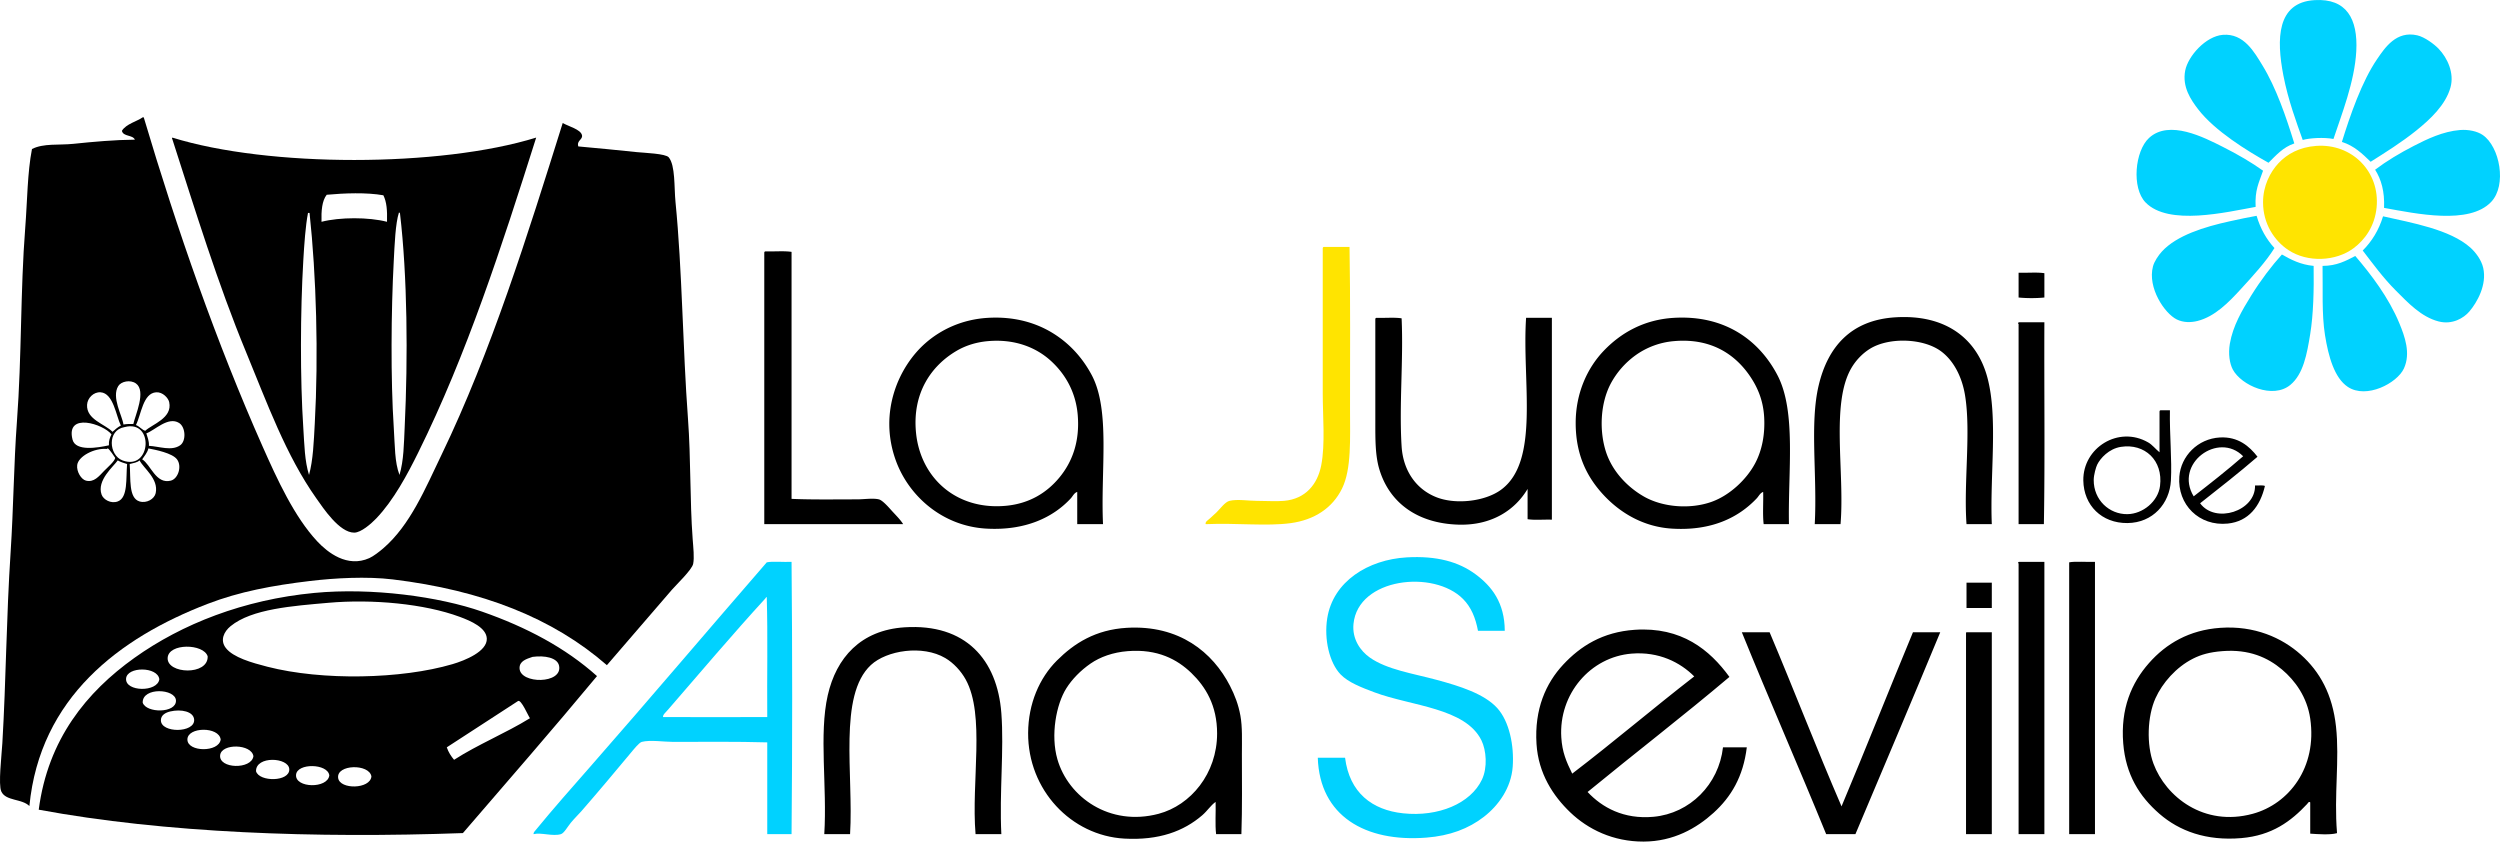
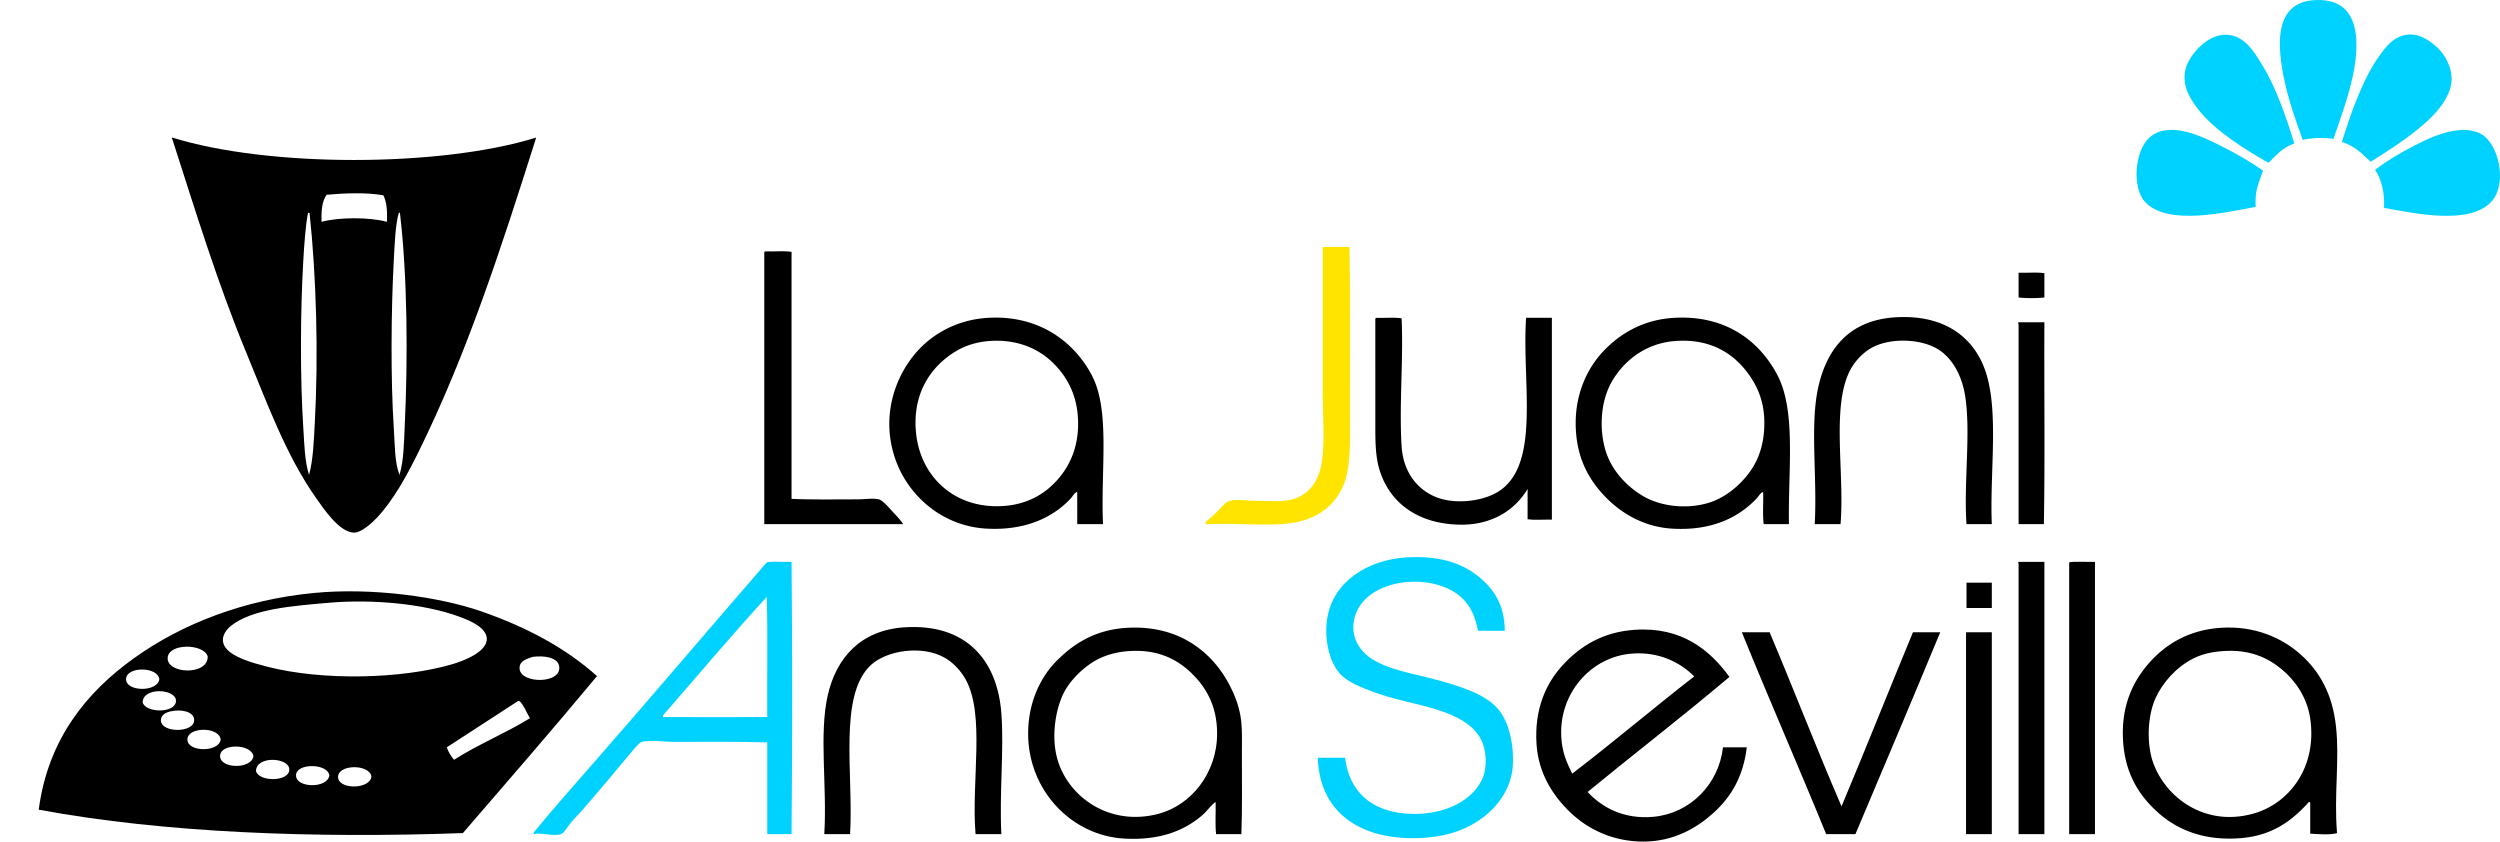
<svg xmlns="http://www.w3.org/2000/svg" baseProfile="tiny" width="504.431" height="169.807">
  <g fill-rule="evenodd">
-     <path d="M28.793 23.671h.209C35.77 46.465 43.711 69.202 53.02 90.167c2.883 6.492 6.374 14.142 11.013 19.088 2.052 2.188 6.014 5.361 10.488 3.356.836-.374 2.052-1.319 2.832-1.992 5.448-4.7 8.482-12.104 11.747-18.879 10-20.748 17.4-44.446 24.438-66.916 1.204.679 3.58 1.276 3.881 2.413.25.946-1.108 1.063-.734 2.307 3.959.351 7.631.72 11.852 1.154 1.509.155 5.771.29 6.397 1.048 1.353 1.638 1.07 6.053 1.364 9.02 1.364 13.807 1.446 29.328 2.518 43.736.594 8.008.366 16.464.943 24.228.13 1.768.358 3.775.104 5.035-.242 1.209-3.446 4.248-4.3 5.243-4.338 5.061-8.953 10.358-13.11 15.208-10.912-9.519-25.208-15.134-43.211-17.306-5.278-.635-11.691-.278-16.676.315-7.568.899-14.257 2.151-20.662 4.614-17.858 6.867-33.846 18.936-35.975 40.8-1.48-1.509-4.762-.977-5.664-2.938-.637-1.385.056-7.123.21-9.754.76-12.954.788-25.117 1.677-38.702.565-8.619.636-17.729 1.259-26.114.998-13.423.687-26.444 1.678-39.122.426-5.435.434-11.226 1.364-15.942 2.345-1.195 5.415-.738 8.39-1.049 3.909-.408 8.289-.803 12.377-.839-.454-1.015-2.363-.574-2.623-1.783.839-1.398 3.107-1.926 4.196-2.725zm-1.364 53.7c-1.145-.816-2.987-.413-3.566.524-1.408 2.279.806 5.97 1.049 7.761.589-.11 1.275-.123 1.993-.104.375-1.765 2.652-6.665.524-8.181zm-7.132 1.783c-1.405-.102-2.652 1.155-2.727 2.517-.165 2.98 3.558 3.858 5.139 5.455.525-.455 1.024-.935 1.678-1.26-.961-1.92-1.482-6.524-4.09-6.712zm13.845 1.992c-.179-.828-1.296-2.075-2.622-1.992-2.679.167-3.013 4.476-4.09 6.607.707.25 1.347 1.083 1.888 1.154 1.366-1.311 5.524-2.53 4.824-5.769zm-19.508 7.552c.612 2.424 5.102 1.651 7.342 1.154-.063-.972.222-1.596.524-2.202-1.596-2.078-9.283-4.563-7.866 1.048zm21.711 1.154c1.266-.875 1.111-3.685-.21-4.511-2.213-1.383-4.929 1.517-6.608 2.099.222.791.564 1.463.525 2.518 2.081.109 4.537 1.105 6.293-.106zm-11.642 3.041c5.831 2.216 6.484-8.339.419-6.713-3.555.594-3.162 5.671-.419 6.713zm-9.126.944c-.159 1.332.819 2.914 1.783 3.146 1.609.39 2.579-.856 3.671-1.991.5-.52 2.229-2.004 2.203-2.623-.002-.037-1.232-1.838-1.469-1.889-.09-.018-.205.107-.21.105-2.522-.227-5.766 1.485-5.978 3.252zm18.88 3.146c1.497-.374 2.299-2.915 1.258-4.3-.952-1.267-4.363-1.938-5.769-2.203-.236.918-.804 1.503-1.258 2.203 1.708 1.018 2.74 5.06 5.769 4.3zm-10.699-4.09c-.801 1.189-4.306 4.026-3.251 6.922.36.986 1.864 1.874 3.251 1.363 2.107-.773 1.632-4.678 1.888-7.551-.673-.2-1.342-.406-1.888-.734zm4.405 8.285c1.444.425 3.001-.505 3.251-1.677.624-2.925-2.445-4.985-3.251-6.608-.476.433-1.263.555-1.993.734.23 2.943-.266 6.886 1.993 7.551z" />
    <path d="M34.771 27.761c19.389 6.036 54.022 6.015 73.417 0C101.18 49.913 94.18 71.505 84.38 91.32c-2.138 4.322-4.952 9.633-8.496 13.32-.997 1.037-3.036 2.824-4.405 2.832-3.004.019-6.296-4.999-7.657-6.924-6.141-8.675-9.972-19.34-14.159-29.471-5.767-13.953-10.259-28.621-14.893-43.002-.125-.137-.04-.164.001-.314zm31.15 11.537c-.954 1.214-1.113 3.222-1.049 5.454 3.675-.951 9.537-.957 13.216 0 .063-2.289-.056-3.98-.735-5.349-3.361-.604-7.913-.432-11.432-.105zm13.53 13.32c-.544 10.168-.637 23.945 0 33.667.246 3.747.162 6.94 1.154 9.544.88-2.97.887-6.289 1.049-9.649.674-14.057.546-30.435-.944-43.106-.006-.064-.016-.125-.104-.104-.006-.064-.016-.125-.105-.105-.724 2.224-.877 6.519-1.05 9.753zM63.508 85.551c.773-13.942.313-29.92-1.048-42.582h-.315c-.498 2.58-.753 6.284-.944 9.543-.608 10.345-.658 23.837 0 33.878.219 3.35.263 6.613 1.154 9.438.834-3.028.961-6.789 1.153-10.277zM120.46 136.418c-8.88 10.698-17.998 21.159-27.06 31.676-29.744 1.07-60.147 0-85.584-4.72 1.861-14.232 9.669-23.754 19.298-30.626 9.621-6.866 22.053-11.751 36.29-13.11 11.642-1.111 25.187.736 33.877 3.776 8.936 3.126 16.8 7.283 23.179 13.004zM46.518 126.35c-1.326 1.088-2.178 2.824-.944 4.405 1.483 1.902 5.208 2.96 8.391 3.776 11.07 2.841 27.024 2.51 37.338-.524 2.545-.749 7-2.563 6.922-5.14-.066-2.209-3.202-3.57-5.454-4.404-7.121-2.64-17.637-3.623-26.535-2.832-7.109.631-15.433 1.206-19.718 4.719zm-12.691 6.399c-.17 3.26 8.206 3.607 8.077-.314-.805-2.606-7.919-2.704-8.077.314zm71.006 2.097c.097 3.212 8.757 3.214 7.971-.525-.344-1.637-2.928-2.109-5.349-1.781-1.242.417-2.667.842-2.622 2.306zm-79.396 2.098c-.161 2.67 6.361 2.763 6.712.104-.329-2.586-6.563-2.603-6.712-.104zm10.068 4.405c-.079-2.425-6.802-2.74-6.712.42.692 2.162 6.796 2.177 6.712-.42zm69.013.104c-4.364 2.848-10.012 6.491-14.369 9.336.336.992.863 1.794 1.469 2.518 4.805-3.097 10.428-5.374 15.313-8.392-.349-.449-1.778-3.876-2.413-3.462zm-72.055 3.882c.007 2.622 6.846 2.588 6.713-.106-.082-1.682-2.641-2.197-4.824-1.677-.963.228-1.891.746-1.889 1.783zm5.35 3.879c0 2.563 6.37 2.63 6.713 0-.317-2.655-6.713-2.59-6.713 0zm6.607 3.147c-.337 2.796 6.355 2.945 6.712.211-.395-2.49-6.422-2.613-6.712-.211zm13.949 2.832c-.118-2.407-6.771-2.742-6.712.421.643 2.206 6.84 2.157 6.712-.421zm1.364 1.153c-.195 2.692 6.377 2.822 6.713.106-.311-2.428-6.536-2.538-6.713-.106zm8.496.63c.329 2.382 6.48 2.275 6.712-.314-.435-2.606-7.095-2.46-6.712.314z" />
  </g>
  <g fill-rule="evenodd">
    <path fill="#00D2FF" d="M470.829 28.038c-1.923-.369-4.798-.192-6.203.201-1.244-3.489-2.937-8.024-3.902-13.007C459.302 7.883 459.38.473 467.029.024c6.427-.377 8.756 3.758 8.403 10.305-.332 6.199-2.996 12.84-4.603 17.709zM462.926 28.939c-2.27.765-3.677 2.394-5.203 3.902-4.251-2.375-10.846-6.42-14.208-10.806-1.445-1.886-3.249-4.496-2.6-7.804.566-2.89 4.119-6.927 7.604-7.204 4.25-.338 6.362 3.522 8.005 6.204 2.73 4.462 4.752 10.348 6.402 15.708zM478.334 32.641c-1.664-1.605-3.313-3.227-5.803-4.002 1.652-5.332 4.002-12.167 7.103-16.708 1.592-2.331 3.881-5.772 8.104-4.803 1.499.345 3.412 1.778 4.302 2.701 1.798 1.867 3.2 4.924 2.402 7.805-.985 3.551-4.111 6.464-6.904 8.705-3.011 2.414-6.203 4.403-9.204 6.302zM456.623 34.442c-.859 2.499-1.668 3.866-1.501 7.304-5.91 1.058-17.569 3.887-22.211-.901-2.836-2.923-2.154-10.365.7-13.006 4.081-3.778 11.116-.105 14.907 1.8 2.995 1.506 5.798 3.147 8.105 4.803zM481.036 41.945c.147-3.317-.575-5.762-1.803-7.704 2.352-1.777 5-3.358 7.805-4.802 2.673-1.376 5.878-2.925 9.305-3.202 1.728-.14 3.485.239 4.603 1 3.428 2.337 4.927 10.113 1.7 13.507-4.432 4.664-15.089 2.376-21.61 1.201z" />
-     <path fill="#FFE400" d="M467.327 29.439c7.221-.535 12.909 5.187 12.207 12.406-.374 3.84-2.396 6.544-4.602 8.205-3.637 2.736-9.365 2.952-13.208.4-2.833-1.882-5.093-5.292-5.102-9.605-.009-3.357 1.448-6.133 3.101-7.903 1.748-1.874 4.242-3.254 7.604-3.503z" />
-     <path fill="#00D2FF" d="M455.321 43.546c.763 2.606 1.99 4.748 3.602 6.503-1.733 2.774-4.211 5.473-6.803 8.304-2.438 2.662-5.209 5.51-8.704 6.404-1.335.34-2.876.354-4.202-.301-2.463-1.215-5.94-6.388-4.803-10.705.267-1.015 1.11-2.246 1.801-3.002 2.97-3.251 8.581-4.981 13.707-6.103 1.774-.387 3.888-.85 5.402-1.1zM480.834 43.646c5.785 1.311 13.501 2.641 17.61 6.304 1.049.936 2.236 2.487 2.601 4.102.773 3.421-1.222 6.947-2.802 8.804-1.132 1.333-3.443 2.714-6.203 2.001-3.506-.905-6.188-3.788-8.603-6.203-2.597-2.597-4.684-5.475-6.705-8.105 1.835-1.834 3.244-4.093 4.102-6.903zM460.425 51.35c1.847 1.054 3.754 2.048 6.402 2.301.07 4.821-.036 9.733-.699 13.807-.646 3.959-1.368 8.024-4.003 10.206-3.535 2.925-9.888.103-11.606-3.103-.64-1.195-.945-3.179-.6-5.203.614-3.587 2.43-6.688 4.302-9.705 1.971-3.173 4.135-6.002 6.204-8.303zM475.231 51.651c3.132 3.662 6.742 8.36 8.905 13.607 1.071 2.601 2.331 6.022.901 9.104-1.377 2.96-7.551 6.197-11.309 3.703-2.729-1.814-3.917-6.172-4.601-10.407-.696-4.308-.407-9.303-.5-14.007 2.863-.006 4.716-1.023 6.604-2z" />
  </g>
  <g fill-rule="evenodd">
    <path fill="#FFE400" d="M267.093 49.819h5.204c.183 10.622.101 21.771.101 32.725 0 5.985.316 12.085-1.602 16.012-1.92 3.93-5.567 6.357-10.408 7.005-4.887.653-10.867-.07-17.112.2-.167-.479.519-.843.9-1.2.399-.375.866-.774 1.302-1.201.727-.713 1.709-2.086 2.602-2.302 1.588-.383 3.781 0 5.504 0 1.931 0 3.875.144 5.504 0 4.348-.383 6.764-3.353 7.506-7.205.822-4.271.301-9.828.3-14.41V50.121c-.005-.173.074-.26.199-.302z" />
    <path d="M154.41 50.72c1.736.064 3.733-.131 5.304.1v49.837c4.101.183 8.745.1 13.21.1 1.434 0 3.203-.289 4.403 0 .809.195 2.162 1.816 2.703 2.402.819.889 1.703 1.771 2.201 2.602H154.21v-54.74c-.004-.172.075-.261.2-.301zM412.5 55.124v4.903c-1.506.166-3.698.166-5.204 0v-5.004c1.704.065 3.667-.13 5.204.101zM401.892 105.76h-5.104c-.594-8.334.926-18.584-.3-26.019-.627-3.805-2.366-7.068-4.903-8.907-3.596-2.604-10.412-2.805-14.211-.5-1.541.936-2.883 2.336-3.803 3.902-4.221 7.187-1.322 21.059-2.201 31.523h-5.204c.532-9.951-1.049-20.245.8-28.021 1.817-7.638 6.4-13.132 15.412-13.709 10.306-.66 16.527 4.367 18.613 12.108 2.2 8.167.496 19.527.901 29.623zM222.56 105.76h-5.204v-6.505c-.64.209-.888.854-1.301 1.302-3.563 3.859-9.19 6.537-17.012 6.104-8.923-.493-15.736-6.624-18.314-13.81-3.491-9.73.635-18.908 6.004-23.618 3.07-2.691 7.333-4.793 12.609-5.103 5.441-.32 9.798 1.055 13.11 3.102 3.316 2.05 5.928 4.897 7.806 8.406 3.838 7.172 1.794 19.238 2.302 30.122zm-29.622-34.926c-4.9 2.903-8.922 8.355-8.106 16.513.903 9.027 8.07 15.631 18.113 14.71 4.806-.439 8.313-2.686 10.809-5.703 2.536-3.069 4.155-7.172 3.703-12.609-.408-4.902-2.74-8.521-5.504-11.009-2.872-2.584-7.13-4.387-12.609-3.903-2.479.219-4.602.933-6.406 2.001zM277.701 64.13c1.669.063 3.6-.132 5.104.1.392 8.464-.521 17.441 0 25.819.309 4.969 2.979 8.721 7.104 10.308 3.883 1.492 9.707.813 12.91-1.501 7.988-5.772 4.238-21.916 5.104-34.726h5.203v40.729c-1.604-.065-3.465.13-4.902-.101v-6.104c-2.479 4.182-7.148 7.395-13.91 7.206-8.243-.229-13.975-4.359-16.013-11.209-.821-2.762-.8-5.972-.8-9.507V64.429c-.005-.171.074-.259.2-.299zM360.962 105.76h-5.104c-.232-1.97-.035-4.368-.1-6.505-.622.225-.883.858-1.301 1.302-3.64 3.849-9.086 6.602-17.113 6.104-5.626-.349-10.29-3.059-13.71-6.704-3.518-3.751-5.704-8.315-5.704-14.611 0-5.903 2.262-11.029 5.704-14.61 3.39-3.528 8.025-6.248 14.11-6.604 10.599-.623 17.396 4.834 20.915 11.608 3.815 7.337 2.088 19.385 2.303 30.02zm-31.023-34.025a16.893 16.893 0 0 0-4.903 5.604c-2.176 4.07-2.354 9.627-1.002 13.811 1.277 3.95 4.32 7.109 7.606 9.006 3.823 2.207 9.373 2.646 13.71 1.101 3.684-1.313 7.09-4.55 8.807-7.805 1.371-2.601 2.004-5.806 1.801-9.308-.188-3.239-1.237-5.878-2.901-8.306-2.702-3.94-7.404-7.704-15.312-7.006a15.537 15.537 0 0 0-7.806 2.903zM407.396 65.031h5.104c-.066 13.544.134 27.354-.101 40.729h-5.104V65.33c-.244-.01-.02-.33.101-.299z" />
    <path fill="#00D2FF" d="M303.62 127.277h-5.404c-.494-2.635-1.382-4.764-3.002-6.405-5.898-5.978-21.199-4.284-22.117 5.004-.304 3.085 1.408 5.476 3.304 6.805 3.476 2.44 8.644 3.19 13.509 4.504 4.603 1.242 9.6 2.807 12.209 5.704 2.42 2.685 3.413 7.551 3.104 11.809-.311 4.264-2.854 7.821-5.805 10.106-3.108 2.408-6.881 3.834-11.608 4.204-12.365.967-21.545-4.39-21.917-16.112h5.505c.89 7.066 5.464 10.543 11.708 11.208 7.115.759 13.618-1.972 15.912-6.805 1.156-2.438.876-5.914-.101-7.905-3.226-6.582-14.148-6.912-21.616-9.707-2.601-.975-5.262-2.003-6.805-3.604-2.281-2.365-3.358-7.127-2.701-11.308 1.177-7.497 8.295-11.855 16.011-12.31 6.108-.358 10.536.909 13.911 3.403 3.3 2.438 5.876 5.761 5.903 11.409zM159.714 113.366c.167 18.081.167 36.861 0 54.94h-4.903v-18.514c-6.261-.183-12.513-.1-19.014-.1-1.784 0-4.634-.439-6.305 0-.545.144-1.708 1.61-2.202 2.201-3.438 4.12-6.501 7.79-10.007 11.81-.542.62-1.376 1.416-2.102 2.302-.68.829-1.364 2.107-2.002 2.301-1.659.503-3.969-.379-5.503 0-.094-.308.256-.625.4-.801 3.49-4.266 7.392-8.672 11.108-12.909 11.866-13.529 23.719-27.528 35.526-41.13 1.119-.253 3.399-.019 5.004-.1zm-5.004 7.105c-.167.013-.224.217-.3.301-6.464 7.046-13.342 15.178-19.615 22.416-.417.482-1.134 1.081-1 1.501 6.969-.03 14.367.042 21.016 0-.068-8.038.132-16.346-.101-24.218z" />
    <path d="M422.708 113.366v54.94h-5.205v-54.84c1.125-.243 3.922-.032 5.205-.1zM407.396 113.366h5.104v54.94h-5.204v-54.641c-.245-.01-.021-.33.1-.299zM401.892 117.569v5.104h-5.104c.012-1.657-.016-3.77 0-5.104h5.104zM202.045 168.306h-5.204c-.895-10.618 1.989-24.022-2.001-31.223-.937-1.689-2.439-3.324-4.104-4.303-4.611-2.712-11.835-1.549-15.011 1.4-6.623 6.153-3.478 22.109-4.203 34.125h-5.204c.594-9.634-1.097-20.109.701-28.021 1.716-7.554 6.634-13.143 15.511-13.711 12.292-.786 18.694 6.498 19.515 17.313.564 7.431-.417 16.017 0 24.42zM250.48 168.306h-5.104c-.231-1.971-.034-4.368-.1-6.504-1.009.716-1.638 1.784-2.702 2.702-3.723 3.208-8.707 5.091-15.712 4.703-10.71-.595-19.476-9.794-19.414-21.316.032-5.907 2.277-11.084 5.804-14.61 3.487-3.486 7.799-6.233 14.11-6.604 10.602-.623 17.349 4.954 20.815 11.708.965 1.879 1.697 3.774 2.102 6.005.422 2.322.301 4.936.301 7.806.001 5.171.084 10.813-.1 16.11zm-30.422-34.425c-2.044 1.409-3.759 3.185-4.903 5.003-2.047 3.253-3.202 9.438-1.802 14.311 2.199 7.649 10.546 13.625 20.415 11.009 6.466-1.714 11.81-8.104 11.81-16.213 0-5.623-2.3-9.41-5.203-12.208-2.85-2.743-6.815-4.872-12.81-4.403-3.019.235-5.594 1.182-7.507 2.501zM471.543 168.006v.101c-1.377.391-3.862.206-5.403.1v-6.306c-.258-.305-.547.244-.601.301-3.288 3.524-7.12 6.378-13.31 6.905-7.063.603-12.516-1.435-16.513-4.903-4.041-3.507-6.802-7.908-7.306-14.211-.557-6.987 1.637-12.17 5.204-16.211 3.455-3.913 8.104-6.669 14.411-7.105 6.851-.476 12.395 1.987 16.212 5.403 3.871 3.465 6.391 8.031 7.104 14.511.743 6.718-.424 13.759.202 21.415zm-29.021-35.126c-3.449 1.729-6.225 4.943-7.605 8.006-1.645 3.646-1.84 9.339-.4 13.21 2.471 6.646 10.153 12.785 20.015 10.107 7.313-1.986 13.05-9.338 11.608-19.215-.635-4.34-3.035-7.665-5.704-9.907-2.881-2.419-6.642-4.122-12.009-3.702-2.589.203-4.293.694-5.905 1.501zM348.953 136.583c-9.366 7.914-19.131 15.428-28.621 23.218 2.913 3.115 7.29 5.562 13.31 5.003 7.354-.681 13.158-6.522 14.01-14.01 1.424-.011 3.213-.012 4.805 0-.728 5.952-3.178 10.006-6.705 13.21-3.424 3.109-8.084 5.784-14.11 5.804-6.158.021-11.229-2.472-14.812-5.904-3.445-3.301-6.433-7.822-6.805-13.81-.436-7.011 1.876-12.23 5.404-16.012 3.451-3.7 7.922-6.563 14.41-7.006 9.461-.645 15.154 4.061 19.114 9.507zm-19.715-4.704c-8.343.665-14.754 8.156-14.21 16.912.184 2.953.994 4.865 2.201 7.307 8.359-6.386 16.313-13.177 24.619-19.615-2.806-2.826-7.119-5.041-12.61-4.604zM357.06 127.576c4.917 11.63 9.519 23.573 14.51 35.127 4.891-11.623 9.567-23.458 14.41-35.127h5.505c-5.646 13.637-11.391 27.172-17.112 40.73h-5.904c-5.576-13.671-11.457-27.037-17.013-40.73h5.604zM396.788 127.576h5.104v40.73h-5.203v-40.43c-.009-.141-.018-.283.099-.3z" />
  </g>
  <g fill-rule="evenodd">
-     <path d="M435.933 82.774h1.897c-.09 4.859.43 10.031.2 14.178-.258 4.643-3.636 8.546-8.787 8.587-5.172.042-8.808-3.563-8.887-8.587-.103-6.6 7.095-11.133 13.08-7.688.854.49 1.38 1.234 2.297 1.997.006-2.338-.004-5.52 0-8.188-.004-.17.075-.258.2-.299zm-12.78 10.983c-.238.487-.695 2.04-.699 3.095-.019 4.045 3.156 6.937 6.789 6.89 3.129-.04 6.193-2.565 6.59-5.691.654-5.155-3.086-8.633-7.888-7.888-2.421.375-4.163 2.3-4.792 3.594zM455.503 92.16c-3.746 3.243-7.676 6.302-11.582 9.386 3.083 4.203 11.219 1.587 11.083-3.596.646.055 1.514-.114 1.997.101-.965 4.109-3.3 7.156-7.488 7.589-5.777.597-10.215-3.832-9.785-9.485.311-4.106 3.711-7.644 8.188-7.888 3.679-.202 5.959 1.779 7.587 3.893zm-12.88 7.988c3.389-2.636 6.77-5.279 9.984-8.088-5.001-5.068-13.985 1.476-9.984 8.088z" />
-   </g>
+     </g>
</svg>